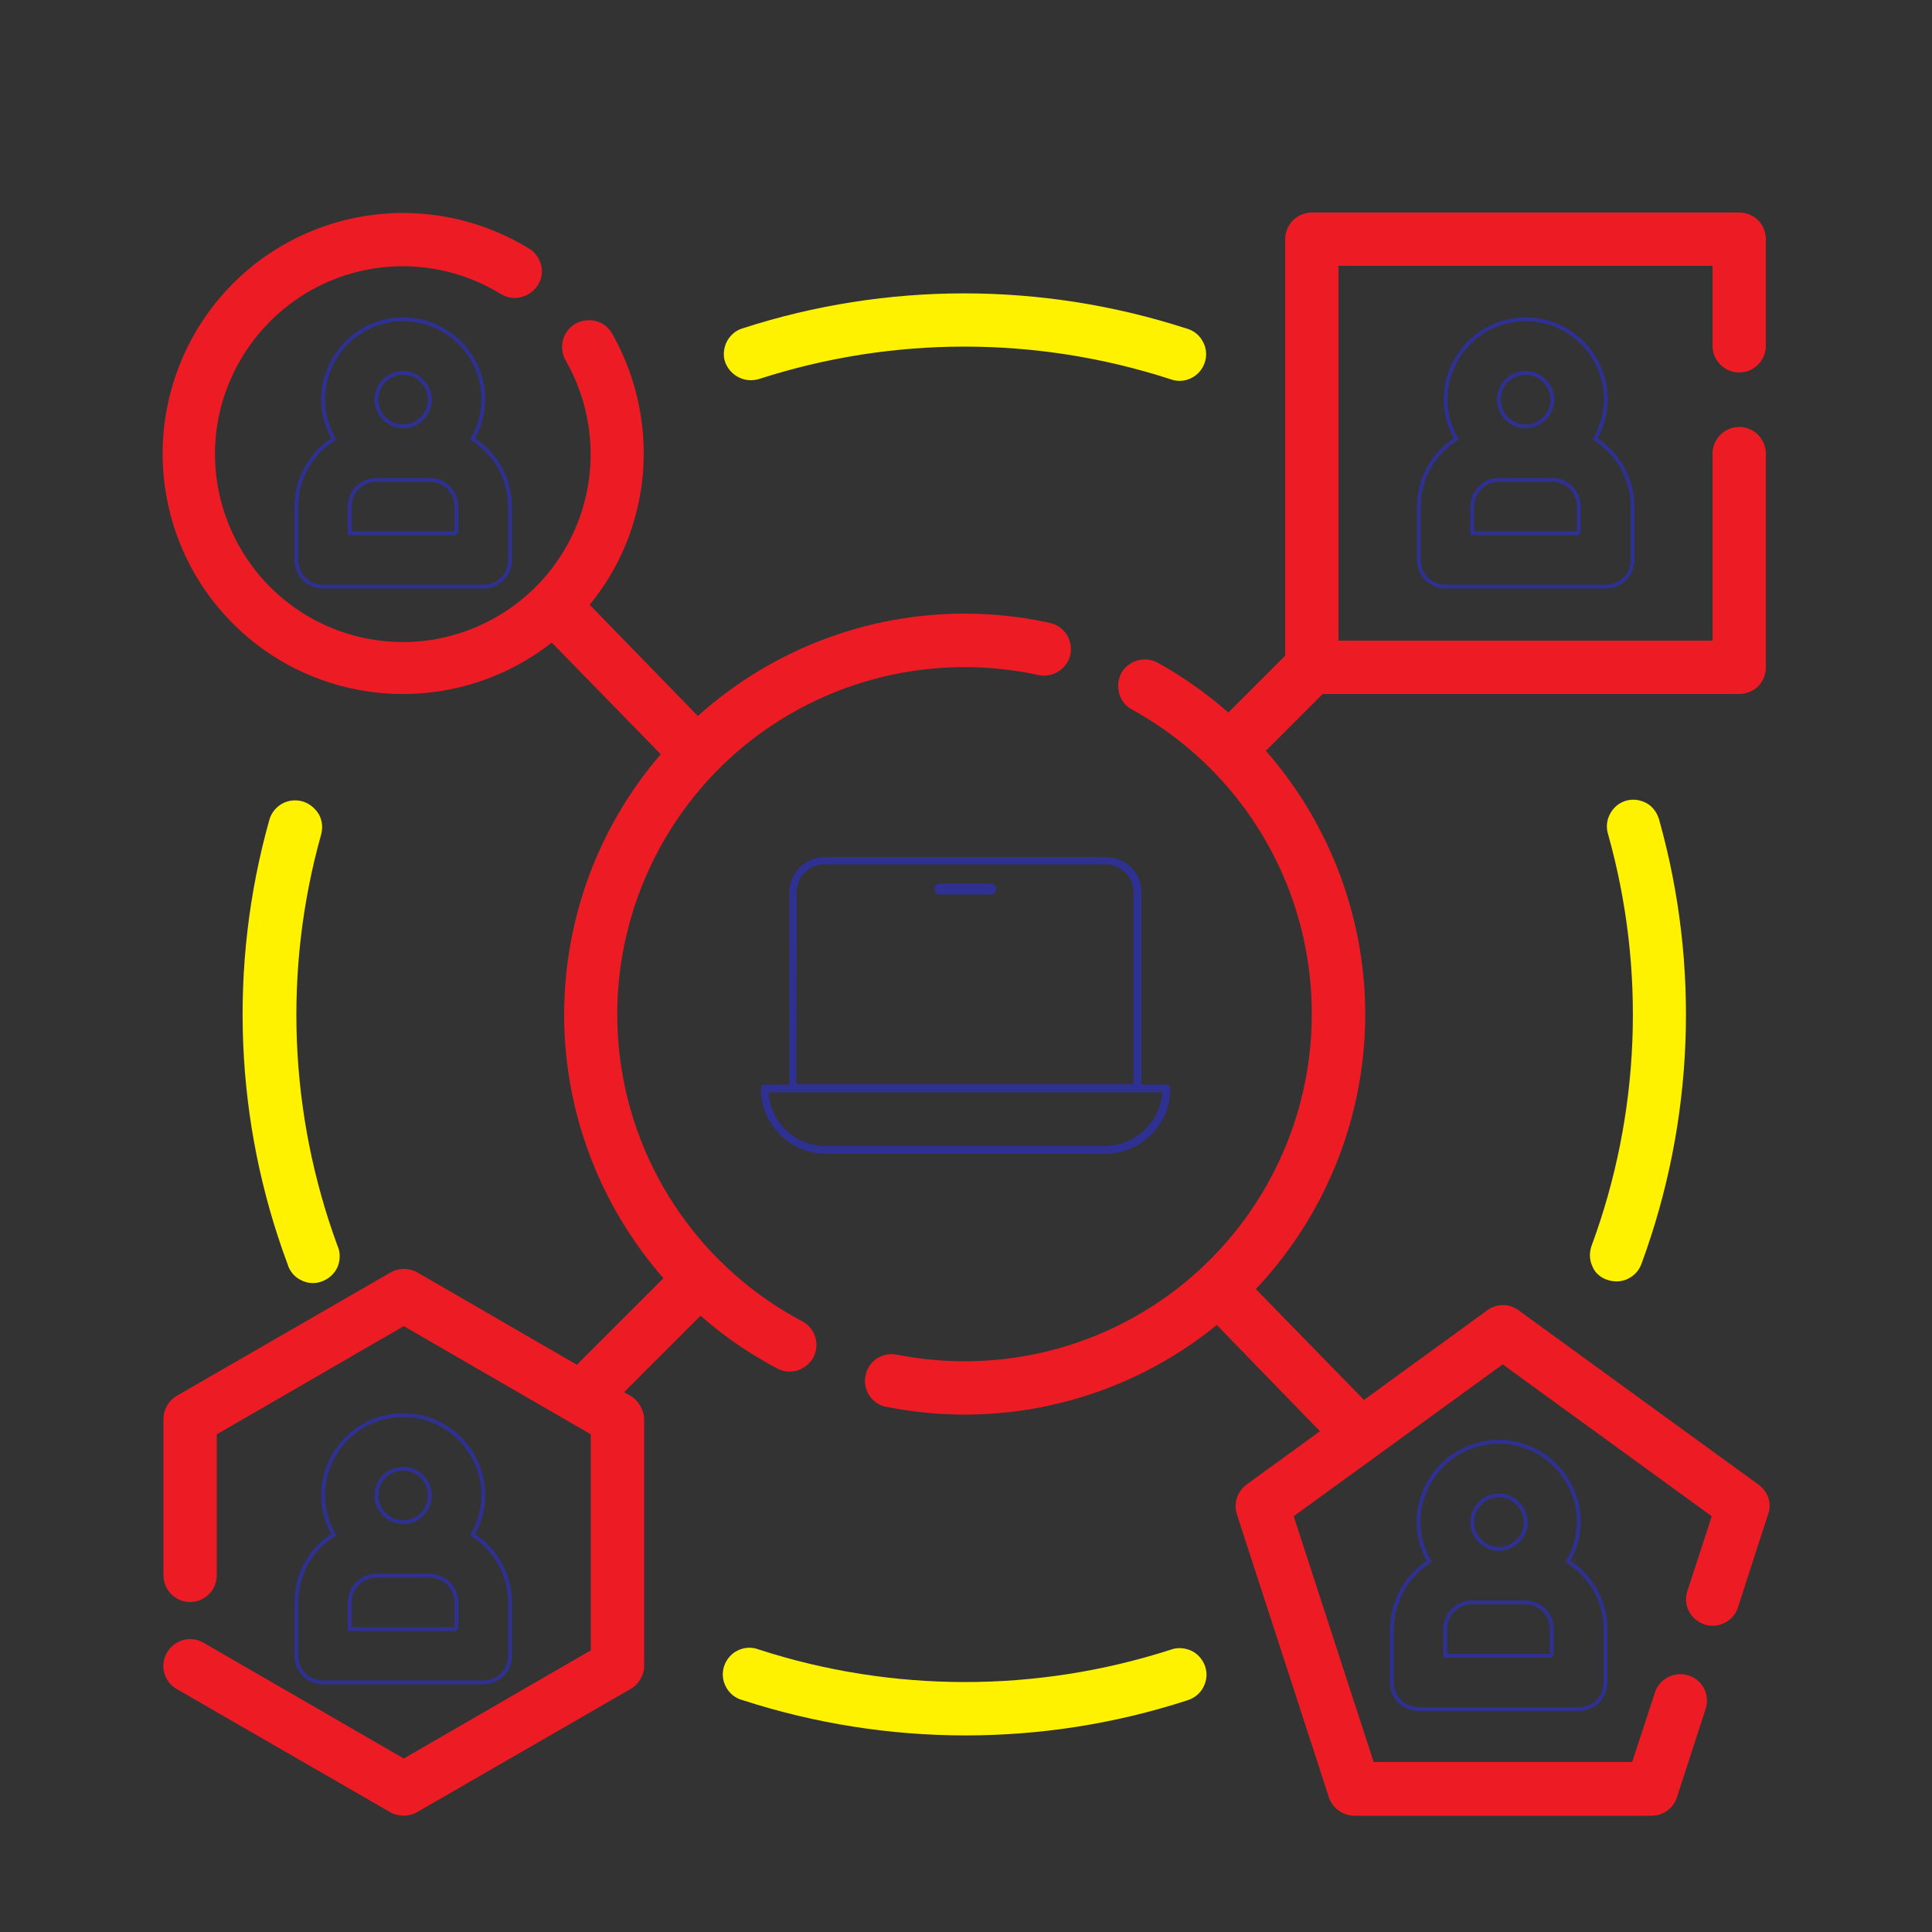
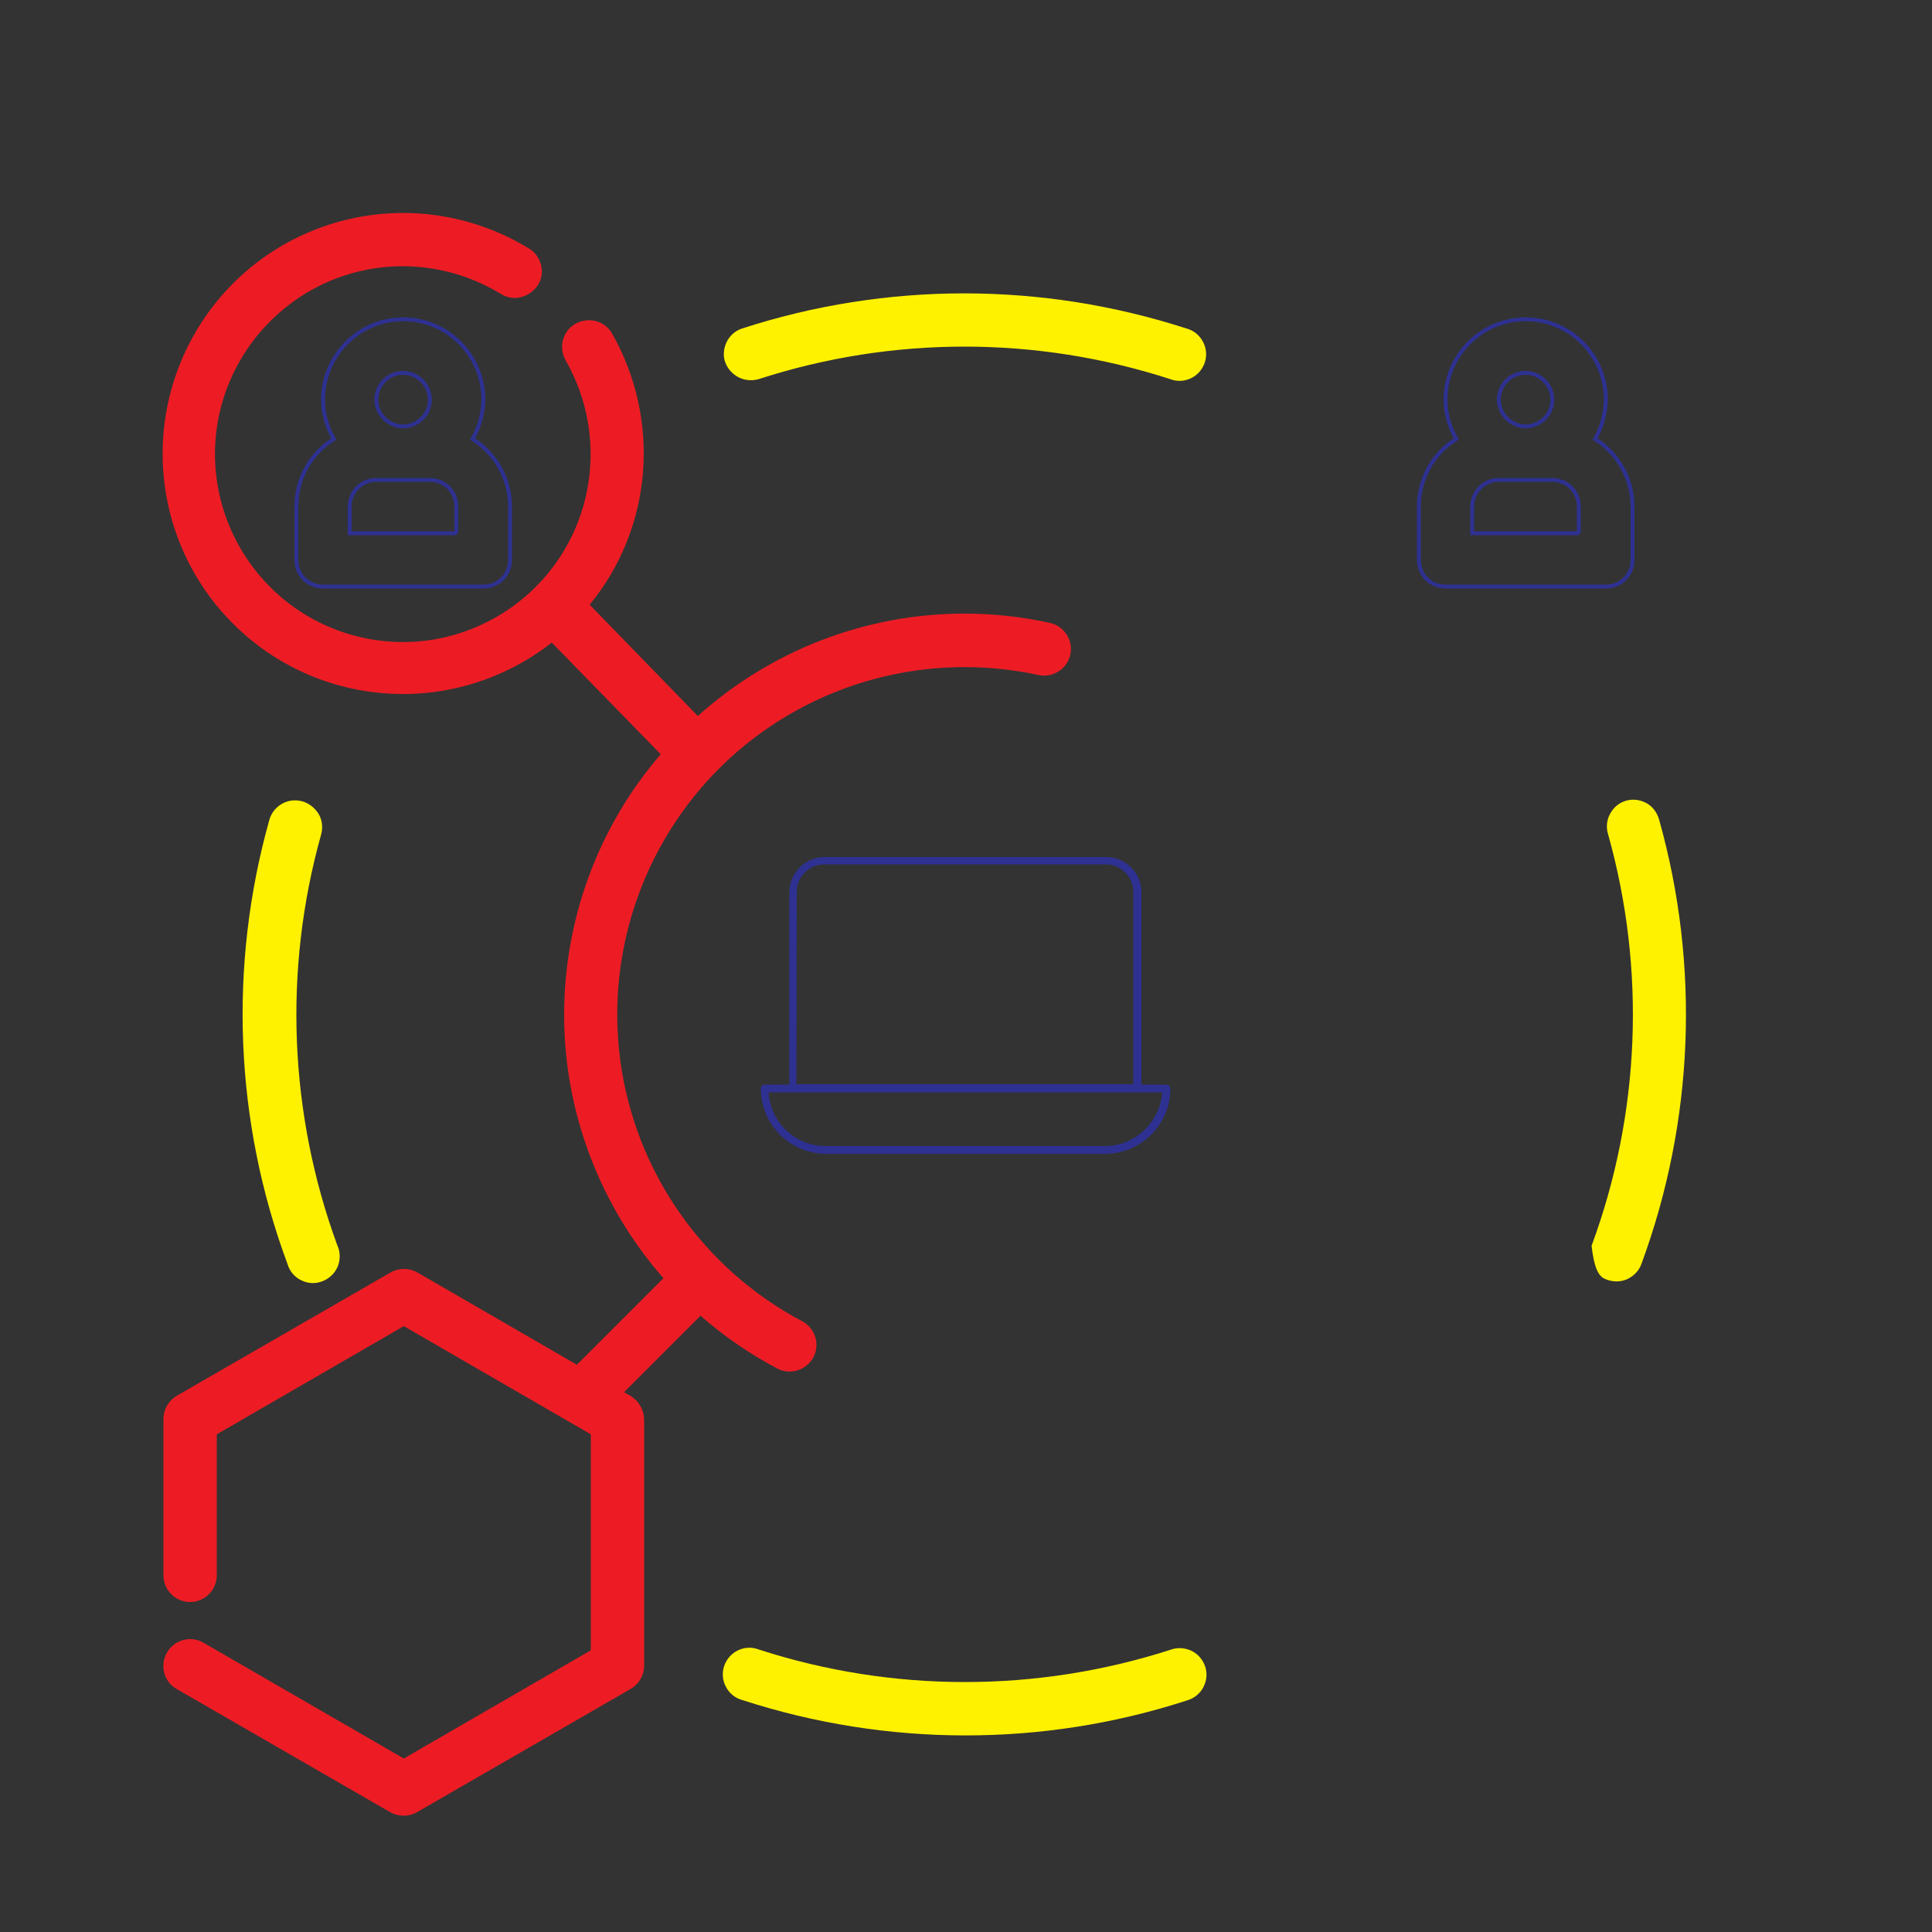
<svg xmlns="http://www.w3.org/2000/svg" version="1.1" id="Layer_1" x="0px" y="0px" viewBox="0 0 500 500" style="enable-background:new 0 0 500 500;" xml:space="preserve">
  <rect x="0" y="0" width="500" height="500" fill="#333333" stroke="none" />
  <style type="text/css">
	.st0{fill:none;stroke:#2E3192;stroke-miterlimit:10;}
	.st1{fill:#ED1C24;}
	.st2{fill:#FFF200;}
	.st3{fill:#2E3192;}
</style>
  <path class="st0" d="M367.2,131.1v13.8c0,1.8,0.7,3.6,2,4.9c1.3,1.3,3.1,2,4.9,2h41.5c1.8,0,3.6-0.7,4.9-2c1.3-1.3,2-3.1,2-4.9  v-13.8c0-7.1-3.7-13.7-9.7-17.5c1.8-3.1,2.7-6.6,2.8-10.2c0-7.4-4-14.3-10.4-18c-6.4-3.7-14.3-3.7-20.7,0  c-6.4,3.7-10.4,10.6-10.4,18c0,3.6,1,7.1,2.8,10.2C370.8,117.4,367.2,124,367.2,131.1z M408.7,138H381v-6.9c0-3.8,3.1-6.9,6.9-6.9  h13.8c1.8,0,3.6,0.7,4.9,2c1.3,1.3,2,3.1,2,4.9V138z M394.8,96.5c2.8,0,5.3,1.7,6.4,4.3c1.1,2.6,0.5,5.6-1.5,7.5c-2,2-5,2.6-7.5,1.5  c-2.6-1.1-4.3-3.6-4.3-6.4C387.9,99.6,391,96.5,394.8,96.5z" />
-   <path class="st0" d="M360.2,421.6v13.8c0,1.8,0.7,3.6,2,4.9s3.1,2,4.9,2h41.5c1.8,0,3.6-0.7,4.9-2c1.3-1.3,2-3.1,2-4.9v-13.8  c0-7.1-3.7-13.7-9.7-17.5c1.8-3.1,2.7-6.6,2.8-10.2c0-7.4-4-14.3-10.4-18c-6.4-3.7-14.3-3.7-20.7,0c-6.4,3.7-10.4,10.6-10.4,18  c0,3.6,1,7.1,2.8,10.2C363.9,407.9,360.3,414.5,360.2,421.6z M401.7,428.5h-27.7v-6.9c0-3.8,3.1-6.9,6.9-6.9h13.8  c1.8,0,3.6,0.7,4.9,2c1.3,1.3,2,3.1,2,4.9V428.5z M387.9,387c2.8,0,5.3,1.7,6.4,4.3c1.1,2.6,0.5,5.6-1.5,7.5c-2,2-5,2.6-7.5,1.5  c-2.6-1.1-4.3-3.6-4.3-6.4C381,390.1,384.1,387,387.9,387z" />
-   <path class="st1" d="M455.2,384.3L393,339.1v0c-2.4-1.8-5.7-1.8-8.1,0l-31.9,23.2L325,333.6c17.7-18.7,27.8-43.4,28.3-69.1  s-8.7-50.8-25.7-70.2l14.7-14.7h107.8c1.8,0,3.6-0.7,4.9-2c1.3-1.3,2-3.1,2-4.9v-55.3c0-3.8-3.1-6.9-6.9-6.9s-6.9,3.1-6.9,6.9v48.4  h-96.8V68.8h96.8v20.7c0,3.8,3.1,6.9,6.9,6.9s6.9-3.1,6.9-6.9V61.9c0-1.8-0.7-3.6-2-4.9s-3.1-2-4.9-2H339.5c-3.8,0-6.9,3.1-6.9,6.9  v107.8l-14.7,14.7c-5.6-4.9-11.8-9.3-18.3-12.9c-3.3-1.8-7.6-0.6-9.4,2.7c-1.8,3.3-0.6,7.6,2.7,9.4c23.5,12.9,40,35.6,45,61.9  c5,26.3-1.9,53.5-19,74.2c-17.1,20.7-42.5,32.6-69.3,32.6c-5.9,0-11.7-0.6-17.5-1.7c-1.8-0.4-3.7,0-5.2,1c-1.5,1-2.6,2.6-2.9,4.4  c-0.4,1.8,0,3.7,1,5.2c1,1.5,2.6,2.6,4.4,2.9c6.7,1.3,13.4,2,20.2,2c23.8,0,46.9-8.2,65.3-23.2l26.7,27.5l-19,13.8  c-2.4,1.8-3.4,4.9-2.5,7.7l23.8,73.2c0.9,2.8,3.6,4.8,6.6,4.8h76.9c3,0,5.7-1.9,6.6-4.8l7.5-23.1c1-3.6-1-7.3-4.5-8.4  c-3.5-1.1-7.3,0.7-8.6,4.1l-6,18.3h-66.9l-20.7-63.6l54.1-39.3l54.1,39.3l-6.2,19c-0.7,1.8-0.6,3.7,0.2,5.4c0.8,1.7,2.3,3,4.1,3.6  c1.8,0.6,3.8,0.4,5.4-0.5c1.7-0.9,2.9-2.4,3.4-4.3l7.7-23.8v0C458.6,389.2,457.6,386.1,455.2,384.3L455.2,384.3z" />
  <path class="st0" d="M76.7,131.1v13.8c0,1.8,0.7,3.6,2,4.9c1.3,1.3,3.1,2,4.9,2h41.5c1.8,0,3.6-0.7,4.9-2c1.3-1.3,2-3.1,2-4.9v-13.8  c0-7.1-3.7-13.7-9.7-17.5c1.8-3.1,2.7-6.6,2.8-10.2c0-7.4-4-14.3-10.4-18c-6.4-3.7-14.3-3.7-20.7,0c-6.4,3.7-10.4,10.6-10.4,18  c0,3.6,1,7.1,2.8,10.2C80.3,117.4,76.7,124,76.7,131.1z M118.2,138H90.5v-6.9c0-3.8,3.1-6.9,6.9-6.9h13.8c1.8,0,3.6,0.7,4.9,2  c1.3,1.3,2,3.1,2,4.9V138z M104.3,96.5c2.8,0,5.3,1.7,6.4,4.3c1.1,2.6,0.5,5.6-1.5,7.5c-2,2-5,2.6-7.5,1.5c-2.6-1.1-4.3-3.6-4.3-6.4  C97.4,99.6,100.5,96.5,104.3,96.5z" />
  <path class="st1" d="M163.1,361.2l-1.6-0.9l19.8-19.8v0c6.1,5.4,12.9,10,20.1,13.8c3.4,1.6,7.3,0.2,9.1-3c1.7-3.3,0.6-7.3-2.6-9.2  c-25.9-13.6-43.6-38.9-47.4-67.9c-3.8-29,6.8-58.1,28.3-77.9c21.6-19.8,51.4-27.8,80-21.6c3.7,0.8,7.4-1.6,8.2-5.3  c0.8-3.7-1.6-7.4-5.3-8.2c-7.3-1.6-14.7-2.4-22.1-2.4c-25.5,0-50.1,9.5-69,26.5l-28-28.8c8-9.7,12.8-21.7,13.8-34.2  c1-12.5-1.8-25.1-8-36c-1.9-3.3-6.1-4.4-9.5-2.5c-3.3,1.9-4.4,6.1-2.5,9.5c7.9,13.8,8.6,30.6,1.8,45c-6.8,14.4-20.2,24.5-35.9,27.2  c-15.7,2.6-31.7-2.6-42.8-14c-11.1-11.4-16-27.5-13-43.1c3-15.6,13.5-28.8,28-35.3c14.6-6.5,31.3-5.4,45,2.9c1.6,1,3.5,1.4,5.3,0.9  c1.8-0.4,3.4-1.6,4.4-3.1c1-1.6,1.3-3.5,0.8-5.3c-0.5-1.8-1.6-3.4-3.3-4.3c-13-7.9-28.5-10.8-43.4-8.1c-15,2.7-28.5,10.8-37.9,22.8  c-9.4,12-14.1,27-13.2,42.2c0.9,15.2,7.3,29.5,18.1,40.3c10.8,10.8,25.1,17.2,40.3,18.1s30.2-3.8,42.2-13.2l28.2,28.9  c-16.3,18.9-25.1,43-25,67.9c0.1,24.9,9.3,49,25.7,67.7l-22.4,22.4l-41.3-23.9c-2.1-1.2-4.8-1.2-6.9,0l-55.3,31.9v0  c-2.1,1.2-3.5,3.5-3.5,6v40.5c0,3.8,3.1,6.9,6.9,6.9s6.9-3.1,6.9-6.9v-36.5l48.4-28l48.4,28v55.9l-48.4,28l-51.9-30  c-3.3-1.9-7.5-0.7-9.4,2.6c-1.9,3.3-0.8,7.5,2.5,9.4l55.3,31.9c2.1,1.2,4.8,1.2,6.9,0l55.3-31.9c2.1-1.2,3.5-3.5,3.5-6v-63.9  C166.6,364.8,165.3,362.5,163.1,361.2L163.1,361.2z" />
-   <path class="st0" d="M76.7,414.7v13.8c0,1.8,0.7,3.6,2,4.9c1.3,1.3,3.1,2,4.9,2h41.5c1.8,0,3.6-0.7,4.9-2c1.3-1.3,2-3.1,2-4.9v-13.8  c0-7.1-3.7-13.7-9.7-17.5c1.8-3.1,2.7-6.6,2.8-10.2c0-7.4-4-14.3-10.4-18c-6.4-3.7-14.3-3.7-20.7,0c-6.4,3.7-10.4,10.6-10.4,18  c0,3.6,1,7.1,2.8,10.2C80.3,400.9,76.7,407.5,76.7,414.7z M118.2,421.6H90.5v-6.9c0-3.8,3.1-6.9,6.9-6.9h13.8c1.8,0,3.6,0.7,4.9,2  c1.3,1.3,2,3.1,2,4.9V421.6z M104.3,380.1c2.8,0,5.3,1.7,6.4,4.3c1.1,2.6,0.5,5.6-1.5,7.5c-2,2-5,2.6-7.5,1.5  c-2.6-1.1-4.3-3.6-4.3-6.4C97.4,383.2,100.5,380.1,104.3,380.1z" />
-   <path class="st2" d="M415.9,331.2c1.7,0.6,3.6,0.6,5.3-0.2c1.7-0.8,3-2.2,3.6-3.9c13.6-36.9,15.2-77.1,4.6-114.9  c-0.5-1.8-1.6-3.4-3.2-4.3c-1.6-0.9-3.5-1.2-5.3-0.7c-1.8,0.5-3.3,1.7-4.2,3.4c-0.9,1.6-1.1,3.6-0.5,5.4c9.8,35,8.3,72.3-4.3,106.4  c-0.6,1.7-0.6,3.6,0.2,5.3C412.7,329.3,414.1,330.6,415.9,331.2L415.9,331.2z" />
+   <path class="st2" d="M415.9,331.2c1.7,0.6,3.6,0.6,5.3-0.2c1.7-0.8,3-2.2,3.6-3.9c13.6-36.9,15.2-77.1,4.6-114.9  c-0.5-1.8-1.6-3.4-3.2-4.3c-1.6-0.9-3.5-1.2-5.3-0.7c-1.8,0.5-3.3,1.7-4.2,3.4c-0.9,1.6-1.1,3.6-0.5,5.4c9.8,35,8.3,72.3-4.3,106.4  C412.7,329.3,414.1,330.6,415.9,331.2L415.9,331.2z" />
  <path class="st2" d="M302.8,427c-34.6,11.1-71.8,11.1-106.4-0.1c-1.8-0.7-3.7-0.6-5.4,0.2c-1.7,0.8-3,2.3-3.6,4.1  c-0.6,1.8-0.4,3.8,0.5,5.4c0.9,1.7,2.4,2.9,4.3,3.4c37.3,12.1,77.6,12.2,114.9,0.1c1.8-0.5,3.4-1.7,4.3-3.4c0.9-1.7,1.1-3.6,0.5-5.4  c-0.6-1.8-1.9-3.3-3.6-4.1C306.5,426.4,304.6,426.3,302.8,427L302.8,427z" />
  <path class="st2" d="M78.3,207.4c-1.8-0.5-3.7-0.3-5.3,0.6s-2.8,2.4-3.3,4.2c-10.6,37.8-9,78.1,4.7,114.9c0.5,1.8,1.8,3.4,3.5,4.2  c1.7,0.9,3.7,1,5.5,0.3c1.8-0.7,3.2-2,4-3.8c0.7-1.8,0.7-3.8-0.1-5.5C74.8,288.2,73.3,251,83.1,216c0.5-1.8,0.3-3.7-0.6-5.3  C81.5,209.1,80,207.9,78.3,207.4L78.3,207.4z" />
  <path class="st2" d="M194.3,98.4c0.7,0,1.4-0.1,2.1-0.3c34.6-11.2,71.8-11.2,106.4,0c1.8,0.7,3.7,0.6,5.4-0.2c1.7-0.8,3-2.3,3.6-4.1  c0.6-1.8,0.4-3.8-0.5-5.4c-0.9-1.7-2.4-2.9-4.3-3.4c-37.4-12.1-77.6-12.1-114.9,0c-3.2,1-5.2,4.3-4.7,7.7  C188,95.9,190.9,98.4,194.3,98.4L194.3,98.4z" />
  <path class="st3" d="M301.8,280.7h-6.4v-49.8c0-5-4.1-9.1-9.1-9.1l-72.9,0c-5,0-9.1,4.1-9.1,9.1v49.8h-6.4c-0.6,0-1,0.5-1,1  c0,9.3,7.6,16.9,16.9,16.9h72.2c9.3,0,16.9-7.6,16.9-16.9C302.8,281.1,302.3,280.7,301.8,280.7L301.8,280.7z M206.2,230.8  c0-3.9,3.2-7.1,7.1-7.1h72.9c3.9,0,7.1,3.2,7.1,7.1v49.8h-87.2L206.2,230.8z M285.9,296.6h-72.2c-7.9,0-14.3-6.1-14.8-13.9h101.9  C300.2,290.4,293.8,296.6,285.9,296.6L285.9,296.6z" />
-   <path class="st3" d="M256.4,228.7h-13.2c-0.8,0-1.4,0.6-1.4,1.4c0,0.8,0.6,1.4,1.4,1.4h13.2c0.8,0,1.4-0.6,1.4-1.4  C257.8,229.4,257.2,228.7,256.4,228.7z" />
</svg>